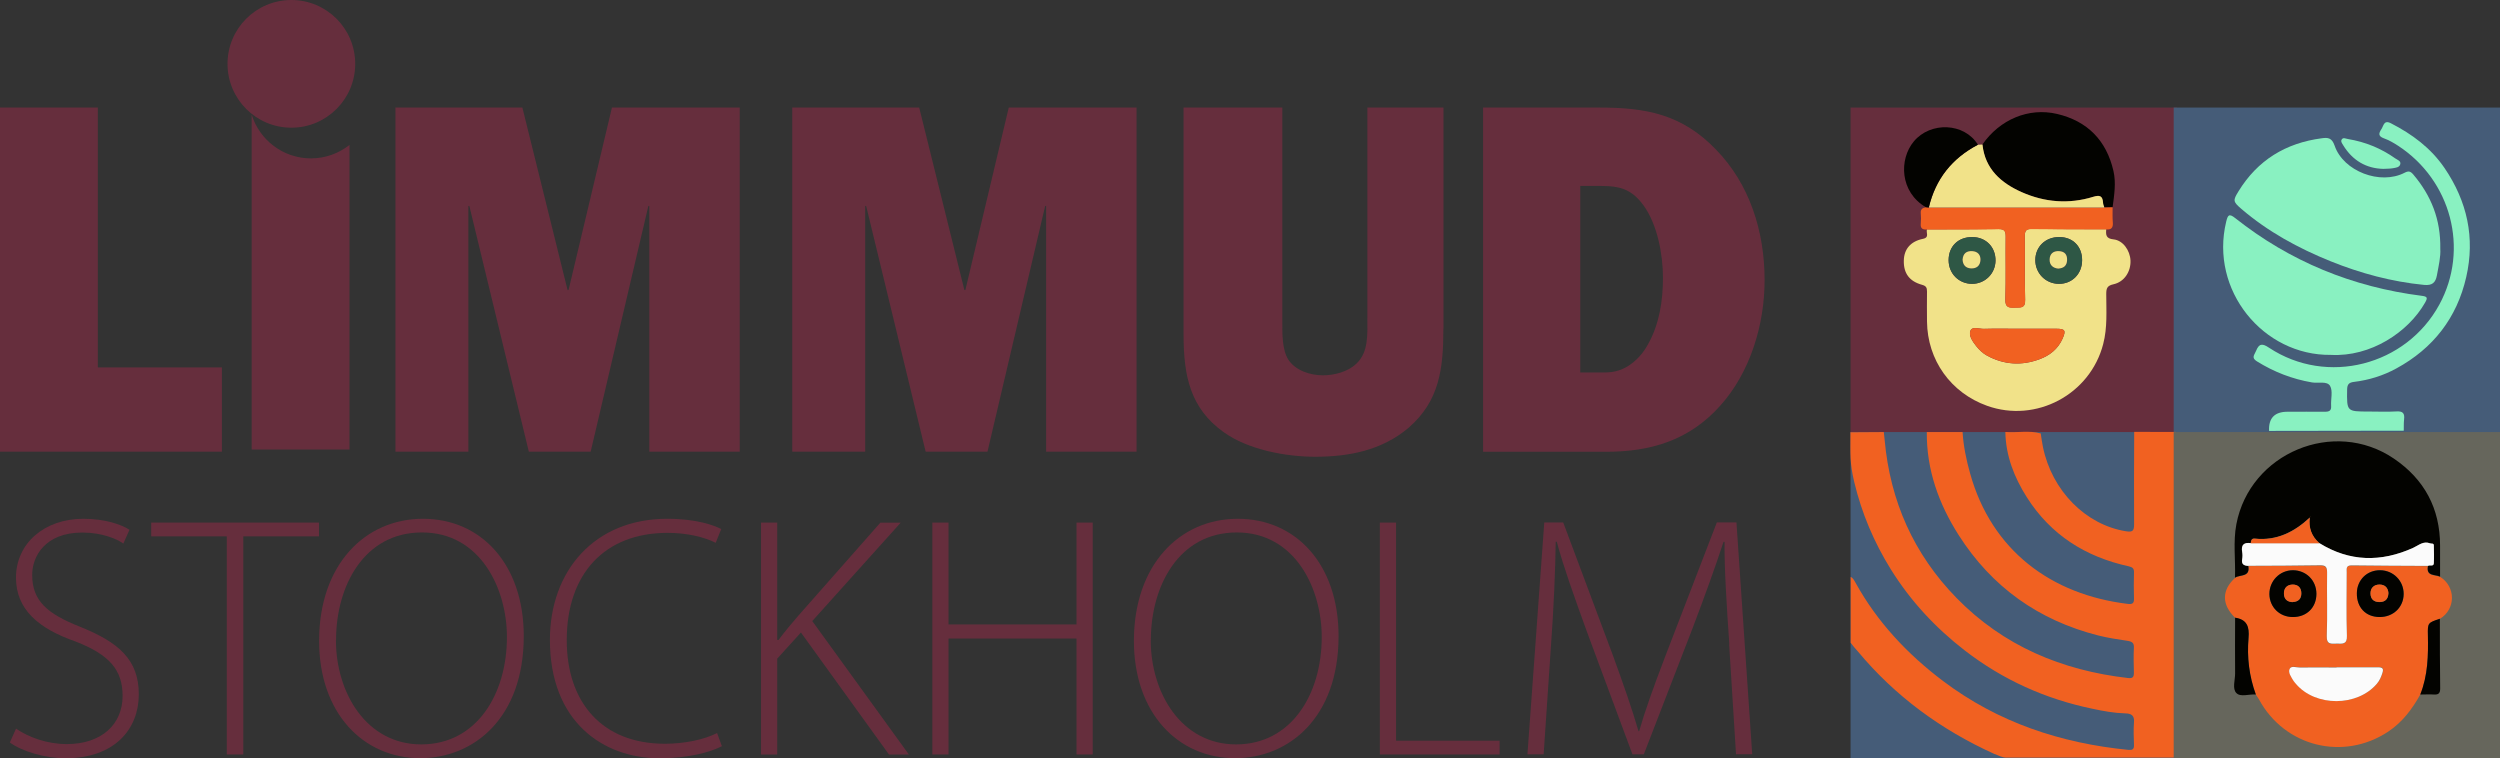
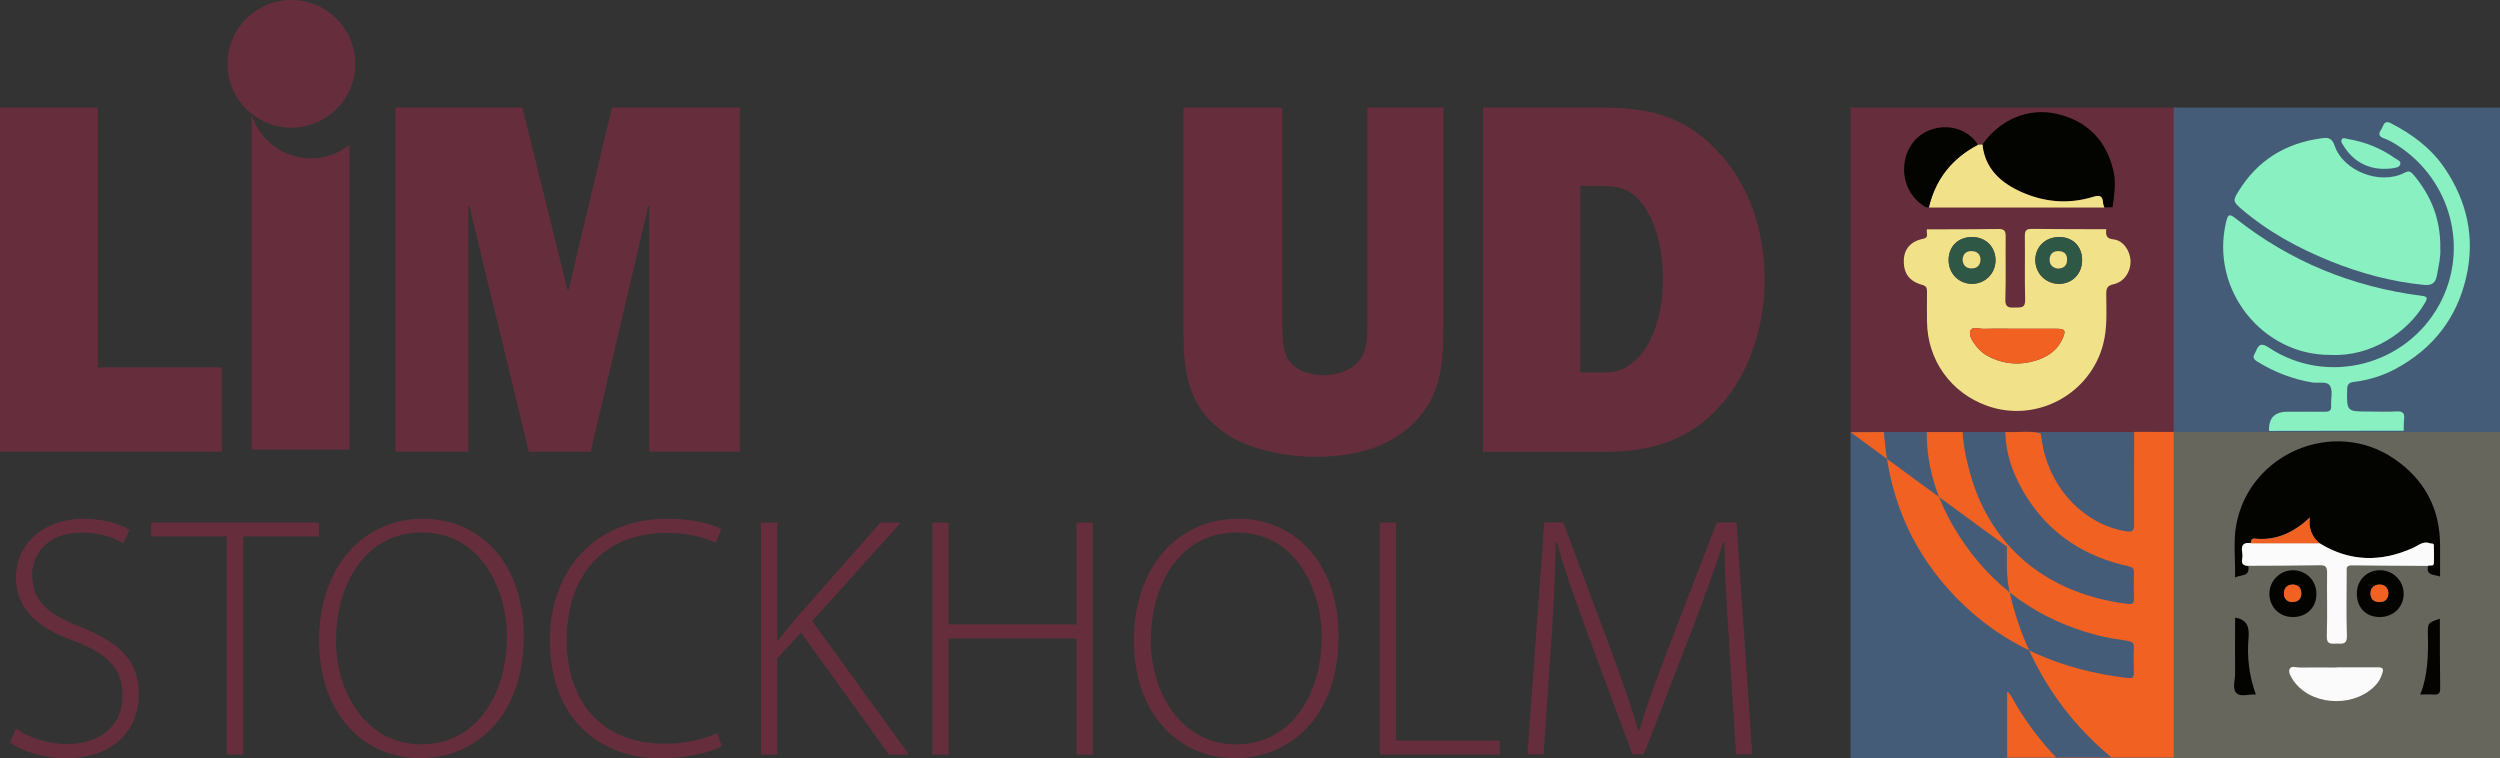
<svg xmlns="http://www.w3.org/2000/svg" id="Layer_2" data-name="Layer 2" viewBox="0 0 236.13 71.61">
  <rect x="0" y="0" width="236.13" height="71.61" fill="#333333" stroke="none" />
  <defs>
    <style> .cls-1 { fill: #f1e289; } .cls-1, .cls-2, .cls-3, .cls-4, .cls-5, .cls-6 { fill-rule: evenodd; } .cls-2 { fill: #2e5745; } .cls-3 { fill: #fbfbfb; } .cls-7 { fill: #455c78; } .cls-8 { fill: #662e3d; } .cls-4 { fill: #f16121; } .cls-5 { fill: #89f1c1; } .cls-6 { fill: #030300; } .cls-9 { fill: #66665c; } </style>
  </defs>
  <g id="Layer_1-2" data-name="Layer 1">
    <g>
      <g>
        <rect class="cls-8" x="174.79" y="10.16" width="30.82" height="30.8" />
        <rect class="cls-7" x="205.31" y="10.16" width="30.82" height="30.8" />
        <rect class="cls-7" x="174.79" y="40.81" width="30.82" height="30.8" />
-         <path class="cls-4" d="M174.8,40.83h0c1.05-.01,2.09-.01,3.13-.02.03.25.06.51.08.76.52,5.75,2.74,10.76,6.78,14.9,4.43,4.54,9.95,6.85,16.2,7.57.49.06.57-.13.56-.54-.02-.77-.04-1.54,0-2.3.03-.47-.16-.6-.59-.67-.93-.14-1.87-.28-2.78-.51-5.63-1.43-10.06-4.58-13.18-9.48-1.88-2.95-3.04-6.17-3.01-9.73,1.13,0,2.25,0,3.38,0,.08,1.33.35,2.62.71,3.9,2.03,7.3,7.68,11.46,14.9,12.33.42.05.6-.05.58-.51-.03-.82-.02-1.64,0-2.45.01-.37-.11-.5-.49-.59-4.08-.89-7.37-2.96-9.63-6.52-1.19-1.88-1.99-3.9-2.03-6.17,1.11.09,2.24-.17,3.34.14.07.43.12.86.21,1.28.85,4.14,4.05,7.36,7.85,7.96.62.1.76-.04.76-.66-.02-2.91,0-5.82.01-8.73,1.31,0,2.62,0,3.94.01.01.25.04.51.04.76,0,9.58,0,19.2.02,28.78,0,.71.84,1.22.14,1.22h-16.14c-.47.02-.8-.21-1.26-.37-4.99-2.27-9.32-5.43-12.84-9.66-.58-.69-.2-.19-.68-.82v-6.22c.24.11.34.35.47.57,2.05,3.71,4.9,6.73,8.25,9.26,5.18,3.91,11.11,5.88,17.53,6.51.36.03.52-.06.51-.45-.02-.72-.06-1.44,0-2.15.06-.67-.27-.84-.83-.85-1.05-.03-2.09-.22-3.11-.44-4.43-.92-8.45-2.73-12.04-5.5-2.78-2.15-5.13-4.68-6.99-7.67-1.59-2.56-2.75-5.3-3.45-8.23-.44-1.86-.36-2.54-.36-4.75" />
+         <path class="cls-4" d="M174.8,40.83h0c1.05-.01,2.09-.01,3.13-.02.03.25.06.51.08.76.52,5.75,2.74,10.76,6.78,14.9,4.43,4.54,9.95,6.85,16.2,7.57.49.06.57-.13.56-.54-.02-.77-.04-1.54,0-2.3.03-.47-.16-.6-.59-.67-.93-.14-1.87-.28-2.78-.51-5.63-1.43-10.06-4.58-13.18-9.48-1.88-2.95-3.04-6.17-3.01-9.73,1.13,0,2.25,0,3.38,0,.08,1.33.35,2.62.71,3.9,2.03,7.3,7.68,11.46,14.9,12.33.42.05.6-.05.58-.51-.03-.82-.02-1.64,0-2.45.01-.37-.11-.5-.49-.59-4.08-.89-7.37-2.96-9.63-6.52-1.19-1.88-1.99-3.9-2.03-6.17,1.11.09,2.24-.17,3.34.14.07.43.12.86.21,1.28.85,4.14,4.05,7.36,7.85,7.96.62.1.76-.04.76-.66-.02-2.91,0-5.82.01-8.73,1.31,0,2.62,0,3.94.01.01.25.04.51.04.76,0,9.58,0,19.2.02,28.78,0,.71.84,1.22.14,1.22h-16.14v-6.22c.24.11.34.35.47.57,2.05,3.71,4.9,6.73,8.25,9.26,5.18,3.91,11.11,5.88,17.53,6.51.36.03.52-.06.51-.45-.02-.72-.06-1.44,0-2.15.06-.67-.27-.84-.83-.85-1.05-.03-2.09-.22-3.11-.44-4.43-.92-8.45-2.73-12.04-5.5-2.78-2.15-5.13-4.68-6.99-7.67-1.59-2.56-2.75-5.3-3.45-8.23-.44-1.86-.36-2.54-.36-4.75" />
        <rect class="cls-9" x="205.31" y="40.81" width="30.82" height="30.8" />
        <path class="cls-1" d="M194.51,22.39h0c-1.3-.01-2.26.9-2.27,2.17,0,1.25.97,2.24,2.22,2.25,1.26.01,2.2-.95,2.2-2.24,0-1.29-.87-2.17-2.15-2.18M186.29,22.39h0c-1.33-.01-2.24.88-2.24,2.18,0,1.27.97,2.24,2.22,2.24,1.22,0,2.19-.97,2.21-2.18.02-1.29-.9-2.23-2.19-2.24ZM190.53,31.05h0c-1.05,0-2.1-.02-3.15.01-.44.01-1.1-.26-1.27.18-.18.46.2,1.01.54,1.44.29.37.63.69,1.03.91,1.6.87,3.26.97,4.96.34.97-.36,1.74-.97,2.17-1.94.35-.78.24-.94-.6-.94-1.23,0-2.46,0-3.68,0ZM198.94,21.66c-.05.52-.03.88.69.95.89.09,1.56,1.05,1.6,2,.04,1.05-.59,2.02-1.61,2.24-.6.13-.68.39-.68.92,0,1.58.12,3.17-.29,4.73-1.23,4.76-6.34,7.48-10.96,5.83-3.44-1.23-5.64-4.32-5.68-7.96,0-.95-.02-1.89,0-2.84,0-.36-.08-.52-.47-.63-1.2-.33-1.75-1.09-1.72-2.29.02-1.07.63-1.81,1.8-2.05.66-.13.27-.6.39-.9,2.26,0,4.51,0,6.77-.03.58,0,.66.23.66.72-.02,1.97.03,3.95-.03,5.92-.03.79.35.8.92.78.53-.02.98.08.95-.75-.06-2,0-4-.03-6,0-.47.09-.68.62-.68,2.36.03,4.72.02,7.07.03Z" />
        <path class="cls-6" d="M187.24,13.65c1.64-2.36,4.36-3.52,7.05-2.89,2.87.67,4.67,2.51,5.33,5.39.26,1.13.07,2.28-.08,3.42-.26,0-.53.01-.79.02-.04-.15-.11-.29-.12-.44-.04-.66-.32-.75-.93-.56-2.3.71-4.58.52-6.75-.44-1.94-.86-3.47-2.18-3.71-4.5" />
-         <path class="cls-4" d="M198.75,19.6c.26,0,.53-.01.79-.02,0,.48-.02.96.02,1.43.04.48-.13.71-.62.66-2.36,0-4.72,0-7.07-.03-.54,0-.63.21-.62.68.02,2-.03,4,.03,6,.03.83-.42.73-.95.75-.57.02-.95,0-.92-.78.06-1.97,0-3.95.03-5.92,0-.49-.08-.73-.66-.72-2.26.04-4.51.03-6.77.03-.39.02-.64-.08-.59-.55.03-.33.03-.67,0-1-.03-.37.17-.5.48-.55.09.01.19.02.28.03,5.52,0,11.05,0,16.57,0" />
        <path class="cls-1" d="M198.75,19.6c-5.52,0-11.05,0-16.57,0,.63-2.69,2.19-4.66,4.64-5.93.14,0,.29-.01.43-.02.24,2.32,1.77,3.64,3.71,4.5,2.17.96,4.45,1.15,6.75.44.61-.19.89-.1.93.56,0,.15.08.3.12.44" />
        <path class="cls-6" d="M186.82,13.67c-2.44,1.28-4.01,3.24-4.64,5.93-.09-.01-.19-.02-.28-.03-2.45-1.42-2.56-4.51-1.13-6.22,1.58-1.88,4.76-1.77,6.05.32" />
-         <path class="cls-4" d="M218.79,56.09h0c0-1.27-.97-2.24-2.23-2.23-1.24,0-2.22,1.02-2.21,2.26.01,1.23.96,2.15,2.21,2.16,1.31,0,2.23-.9,2.23-2.19M222.61,56.02h0c-.02,1.35.83,2.25,2.14,2.26,1.29.01,2.27-.91,2.28-2.17.01-1.25-.97-2.24-2.22-2.25-1.24-.01-2.18.91-2.2,2.16ZM220.71,63.03h0c-1.15,0-2.3-.01-3.45,0-.34,0-.84-.2-.98.13-.16.36.15.77.36,1.12.07.11.15.2.24.3,1.85,2.18,5.79,2.16,7.64-.02.26-.3.4-.64.52-1.01.13-.4.04-.55-.4-.54-1.3.02-2.61,0-3.91,0ZM230.46,54.47c1.51.94,1.51,3.07-.01,3.98-1.13.38-1.16.38-1.13,1.56.04,1.9,0,3.78-.72,5.59-.76,1.37-1.69,2.61-3.01,3.49-4.25,2.83-9.81,1.44-12.23-3.04-.08-.15-.2-.29-.29-.44-.63-1.73-.85-3.53-.69-5.35.09-1.05-.14-1.74-1.27-1.91-1.28-1.25-1.28-2.6,0-3.77.47-.31,1.46-.03,1.25-1.11,2.25-.01,4.5-.01,6.75-.05.54,0,.69.15.68.69-.03,2,.03,4-.03,5.99-.03.86.46.71.96.72.52,0,.97.09.94-.74-.07-1.99-.02-3.99-.02-5.99,0-.32-.09-.67.46-.66,2.41.03,4.81.03,7.22.05-.2.99.66.79,1.14,1.01Z" />
        <path class="cls-6" d="M212.35,53.45c.21,1.08-.78.8-1.25,1.11.06-1.68-.19-3.37.13-5.05,1.28-6.72,9.21-10.04,14.87-6.2,2.89,1.96,4.37,4.71,4.37,8.23,0,.97,0,1.95,0,2.92-.49-.22-1.34-.02-1.14-1.01.17-.12.53.1.55-.25.03-.56.02-1.12,0-1.69,0-.22-.22-.14-.35-.19-.65-.25-1.08.19-1.61.43-3.02,1.36-5.98,1.32-8.85-.45-.75-.65-1.04-1.47-.91-2.44.03-.02.05-.04.08-.06-.01,0-.04,0-.04.01-.01.02-.02.04-.03.06-1.46,1.36-3.12,2.21-5.19,2-.34-.04-.36.2-.4.43-.64-.08-.93.16-.81.83.04.22.04.46,0,.68-.09.49.17.62.57.64" />
        <path class="cls-5" d="M214.32,40.72q-.1-1.83,1.74-1.83c1.18,0,2.36-.01,3.54,0,.42,0,.61-.11.58-.56-.04-.64.18-1.4-.1-1.88-.28-.48-1.12-.23-1.71-.33-1.87-.32-3.59-.99-5.2-1.99-.57-.35-.22-.62-.08-.99.29-.72.6-.71,1.22-.3,5.48,3.63,12.95,1.7,16.09-4.07,2.85-5.25,1.1-11.74-3.89-15-.43-.28-.88-.54-1.36-.71-.54-.2-.48-.47-.23-.85.22-.32.23-.91.9-.57,2.01,1.03,3.77,2.33,5.07,4.23,2.14,3.15,2.9,6.58,2.05,10.3-.88,3.86-3.13,6.74-6.6,8.63-1.24.68-2.59,1.1-4,1.27-.48.06-.64.23-.65.72-.03,2.08-.05,2.08,2.06,2.08.87,0,1.74.04,2.61-.01.6-.04.78.19.71.75-.04.35-.02.72-.03,1.07-4.24,0-8.48.01-12.71.02" />
        <path class="cls-6" d="M211.11,58.34c1.13.17,1.36.86,1.27,1.91-.16,1.82.06,3.62.69,5.35-.63-.06-1.44.27-1.84-.14-.4-.41-.12-1.21-.12-1.84-.02-1.76,0-3.52,0-5.28" />
        <path class="cls-6" d="M228.6,65.59c.72-1.8.76-3.68.72-5.59-.03-1.18,0-1.18,1.13-1.56,0,2.2,0,4.39.03,6.59,0,.44-.15.59-.57.57-.43-.03-.87,0-1.3,0" />
        <path class="cls-5" d="M230.49,23.49c.05.77-.16,1.64-.32,2.52-.13.7-.45.97-1.21.9-3.06-.3-5.99-1.09-8.82-2.23-3.05-1.23-5.92-2.79-8.44-4.95-.8-.69-.8-.8-.27-1.66,1.81-2.95,4.46-4.56,7.86-5.01.58-.08.96-.06,1.22.7.83,2.43,4.32,3.74,6.6,2.56.37-.19.55-.16.82.15,1.69,1.99,2.61,4.25,2.56,7.02" />
        <path class="cls-5" d="M220.16,33.52c-6.41.08-11.46-6.12-9.89-12.59.15-.61.26-.8.85-.33,5.18,4.1,11.08,6.51,17.62,7.34.56.07.56.2.31.65-1.6,2.8-5.14,5.13-8.89,4.93" />
        <path class="cls-5" d="M225.1,15.95c-1.61-.04-2.9-.79-3.78-2.23-.1-.17-.27-.37-.13-.56.14-.2.37-.06.57-.03,1.64.27,3.14.88,4.49,1.84.19.13.54.23.46.54-.08.31-.43.33-.7.38-.27.05-.56.04-.92.06" />
        <path class="cls-4" d="M190.53,31.05c1.23,0,2.46,0,3.68,0,.84,0,.95.16.6.94-.43.97-1.2,1.58-2.17,1.94-1.7.63-3.36.52-4.96-.34-.41-.22-.74-.54-1.03-.91-.34-.43-.72-.98-.54-1.44.17-.44.83-.17,1.27-.18,1.05-.03,2.1-.01,3.15-.01" />
        <path class="cls-2" d="M185.37,24.51h0c.02.5.26.81.78.84.54.03.89-.26.91-.79.02-.5-.26-.82-.78-.84-.54-.03-.86.23-.91.79M186.29,22.39c1.29.01,2.21.95,2.19,2.24-.02,1.21-.99,2.17-2.21,2.18-1.25,0-2.22-.97-2.22-2.24,0-1.3.91-2.19,2.24-2.18Z" />
        <path class="cls-2" d="M194.4,25.37h0c.52-.03.83-.26.85-.8.02-.53-.24-.83-.76-.85-.56-.03-.89.27-.89.82,0,.51.32.78.81.83M194.51,22.39c1.28,0,2.15.89,2.15,2.18,0,1.29-.94,2.25-2.2,2.24-1.24-.01-2.23-1.01-2.22-2.25,0-1.26.97-2.18,2.27-2.17Z" />
        <path class="cls-3" d="M212.35,53.45c-.4-.02-.66-.15-.57-.64.04-.22.04-.46,0-.68-.12-.67.17-.92.81-.83,2.16,0,4.32,0,6.48,0,2.87,1.78,5.83,1.81,8.85.45.53-.24.96-.68,1.61-.43.13.05.34-.04.35.19.01.56.03,1.13,0,1.69-.02.35-.39.13-.55.25-2.41-.01-4.81-.02-7.22-.05-.55,0-.46.34-.46.66,0,2-.05,4,.02,5.99.03.83-.42.75-.94.74-.5,0-.99.14-.96-.72.07-1.99,0-3.99.03-5.99,0-.54-.14-.7-.68-.69-2.25.04-4.5.04-6.75.05" />
        <path class="cls-3" d="M220.71,63.03c1.3,0,2.61.01,3.91,0,.44,0,.53.14.4.54-.12.37-.26.71-.52,1.01-1.85,2.18-5.79,2.19-7.64.02-.08-.1-.17-.19-.24-.3-.21-.35-.52-.77-.36-1.12.15-.33.65-.12.98-.13,1.15-.02,2.3,0,3.45,0" />
        <path class="cls-6" d="M225.59,56.01h0c-.03-.49-.34-.81-.87-.79-.49.01-.82.32-.82.82,0,.55.32.84.87.83.5-.01.8-.27.82-.85M222.61,56.02c.02-1.25.96-2.17,2.2-2.16,1.25.01,2.23,1.01,2.22,2.25-.01,1.25-.99,2.18-2.28,2.17-1.31-.01-2.16-.91-2.14-2.26Z" />
        <path class="cls-6" d="M216.54,56.87h0c.57-.03.84-.33.83-.83,0-.51-.3-.83-.81-.82-.54,0-.85.33-.83.88.02.53.35.76.82.78M218.79,56.09c0,1.29-.92,2.2-2.23,2.19-1.25,0-2.19-.93-2.21-2.16-.01-1.25.97-2.25,2.21-2.26,1.26,0,2.23.96,2.23,2.23Z" />
        <path class="cls-4" d="M219.07,51.31c-2.16,0-4.32,0-6.48,0,.04-.23.05-.47.4-.43,2.07.22,3.73-.63,5.19-2h-.01c-.13.96.16,1.78.91,2.43" />
        <path class="cls-4" d="M218.17,48.88s.01-.05.03-.06c0,0,.03,0,.04-.01-.03.02-.05.04-.08.06,0,0,.01.01.01.01" />
        <path class="cls-1" d="M185.37,24.51c.05-.57.37-.82.91-.79.52.03.8.35.78.84-.03.54-.37.82-.91.79-.51-.03-.76-.35-.78-.84" />
        <path class="cls-1" d="M194.4,25.37c-.49-.05-.81-.33-.81-.83,0-.55.33-.85.89-.82.53.03.78.32.76.85-.02.54-.33.77-.85.8" />
        <path class="cls-4" d="M225.59,56.01c-.02.58-.31.84-.82.85-.55.01-.88-.28-.87-.83,0-.5.33-.81.82-.82.53-.01.83.3.87.79" />
        <path class="cls-4" d="M216.54,56.87c-.47-.02-.8-.25-.82-.78-.02-.55.3-.87.83-.88.51,0,.81.32.81.82,0,.51-.26.81-.83.83" />
      </g>
      <g>
        <g>
          <path class="cls-8" d="M20.97,42.66H0V10.16h9.24v24.54h11.72v7.96Z" />
          <path class="cls-8" d="M69.87,42.66h-8.54v-23.21h-.09l-5.45,23.21h-5.84l-5.62-23.21h-.09v23.21h-6.89V10.16h11.99l4.27,17.24h.09l4.1-17.24h12.07v32.5Z" />
-           <path class="cls-8" d="M107.35,42.66h-8.54v-23.21h-.09l-5.45,23.21h-5.84l-5.62-23.21h-.09v23.21h-6.89V10.16h11.99l4.27,17.24h.09l4.1-17.24h12.07v32.5Z" />
          <path class="cls-8" d="M136.33,31.06c0,3.79-.39,6.82-3.27,9.33-2.57,2.18-5.71,2.75-8.85,2.75-2.75,0-6.32-.66-8.63-2.32-3.18-2.27-3.79-5.35-3.79-9.24V10.16h9.33v20.27c0,1.09-.04,2.56.57,3.55.7,1.04,2.09,1.47,3.27,1.47,1.05,0,2.35-.33,3.14-1.09,1.18-1.09,1.05-2.79,1.05-4.31V10.16h7.19v20.89Z" />
          <path class="cls-8" d="M140.08,10.16h11.03c4.32,0,7.76.62,10.98,3.98,3.14,3.22,4.58,7.67,4.58,12.32,0,4.26-1.39,8.72-4.14,11.8-2.96,3.36-6.67,4.41-10.81,4.41h-11.64V10.16ZM150.58,35.18c1.22,0,2.01.09,3.14-.57.83-.52,1.48-1.23,1.96-2.13,1.05-1.89,1.39-4.07,1.39-6.25s-.52-5.02-1.83-6.82c-1.39-1.94-2.83-1.85-4.93-1.85h-1.05v17.62h1.31Z" />
        </g>
        <path class="cls-8" d="M21.49,6.03c0,3.33,2.7,6.03,6.03,6.03s6.03-2.7,6.03-6.03S30.85,0,27.52,0s-6.03,2.7-6.03,6.03Z" />
        <path class="cls-8" d="M29.37,14.96c-2.63,0-4.86-1.74-5.6-4.13v31.63h9.24V13.69c-1,.79-2.26,1.27-3.64,1.27Z" />
      </g>
      <g>
        <path class="cls-8" d="M1.51,68.82c1.23.84,2.96,1.46,4.81,1.46,3.25,0,5.26-1.85,5.26-4.55,0-2.47-1.27-3.9-4.42-5.13-3.54-1.23-5.65-3.05-5.65-6.04,0-3.22,2.66-5.56,6.37-5.56,2.05,0,3.61.55,4.35,1.04l-.58,1.3c-.58-.42-1.98-1.04-3.87-1.04-3.54,0-4.74,2.27-4.74,4,0,2.44,1.4,3.67,4.55,4.91,3.61,1.46,5.52,3.09,5.52,6.37s-2.27,6.04-6.95,6.04c-1.88,0-4.09-.65-5.23-1.49l.58-1.3Z" />
        <path class="cls-8" d="M21.43,50.66h-7.15v-1.3h15.85v1.3h-7.15v20.6h-1.56v-20.6Z" />
        <path class="cls-8" d="M49.47,60.08c0,7.73-4.71,11.53-9.78,11.53-5.39,0-9.55-4.26-9.55-11.08,0-7.18,4.32-11.53,9.81-11.53s9.52,4.29,9.52,11.08ZM31.73,60.47c0,4.94,2.86,9.84,8.06,9.84s8.09-4.71,8.09-10.14c0-4.61-2.53-9.88-8.02-9.88s-8.12,5.07-8.12,10.17Z" />
        <path class="cls-8" d="M68.18,70.48c-1.1.58-3.22,1.14-5.88,1.14-5.3,0-10.36-3.41-10.36-11.18,0-6.5,4.19-11.44,11.08-11.44,2.79,0,4.42.62,5.1.97l-.52,1.3c-1.1-.55-2.7-.94-4.55-.94-5.91,0-9.52,3.83-9.52,10.14,0,5.95,3.41,9.78,9.26,9.78,1.88,0,3.7-.39,4.94-1.01l.45,1.23Z" />
        <path class="cls-8" d="M71.88,49.36h1.53v11.08h.13c.62-.84,1.27-1.59,1.85-2.27l7.76-8.8h1.92l-8.35,9.29,9.13,12.61h-1.88l-8.32-11.53-2.24,2.47v9.06h-1.53v-21.9Z" />
        <path class="cls-8" d="M89.59,49.36v9.62h12.09v-9.62h1.53v21.9h-1.53v-10.95h-12.09v10.95h-1.53v-21.9h1.53Z" />
        <path class="cls-8" d="M126.43,60.08c0,7.73-4.71,11.53-9.78,11.53-5.39,0-9.55-4.26-9.55-11.08,0-7.18,4.32-11.53,9.81-11.53s9.52,4.29,9.52,11.08ZM108.69,60.47c0,4.94,2.86,9.84,8.06,9.84s8.09-4.71,8.09-10.14c0-4.61-2.53-9.88-8.02-9.88s-8.12,5.07-8.12,10.17Z" />
        <path class="cls-8" d="M130.33,49.36h1.53v20.6h9.78v1.3h-11.31v-21.9Z" />
        <path class="cls-8" d="M163.34,60.86c-.23-3.28-.49-7.31-.45-9.68h-.1c-.78,2.37-1.69,4.91-2.92,8.15l-4.61,11.92h-1.07l-4.32-11.63c-1.23-3.41-2.18-6.04-2.83-8.45h-.1c-.03,2.57-.19,6.37-.46,10.01l-.68,10.07h-1.53l1.59-21.9h1.79l4.71,12.6c1.01,2.79,1.79,5,2.4,7.11h.06c.58-2.01,1.36-4.16,2.47-7.08l4.87-12.64h1.85l1.49,21.9h-1.53l-.65-10.4Z" />
      </g>
    </g>
  </g>
</svg>